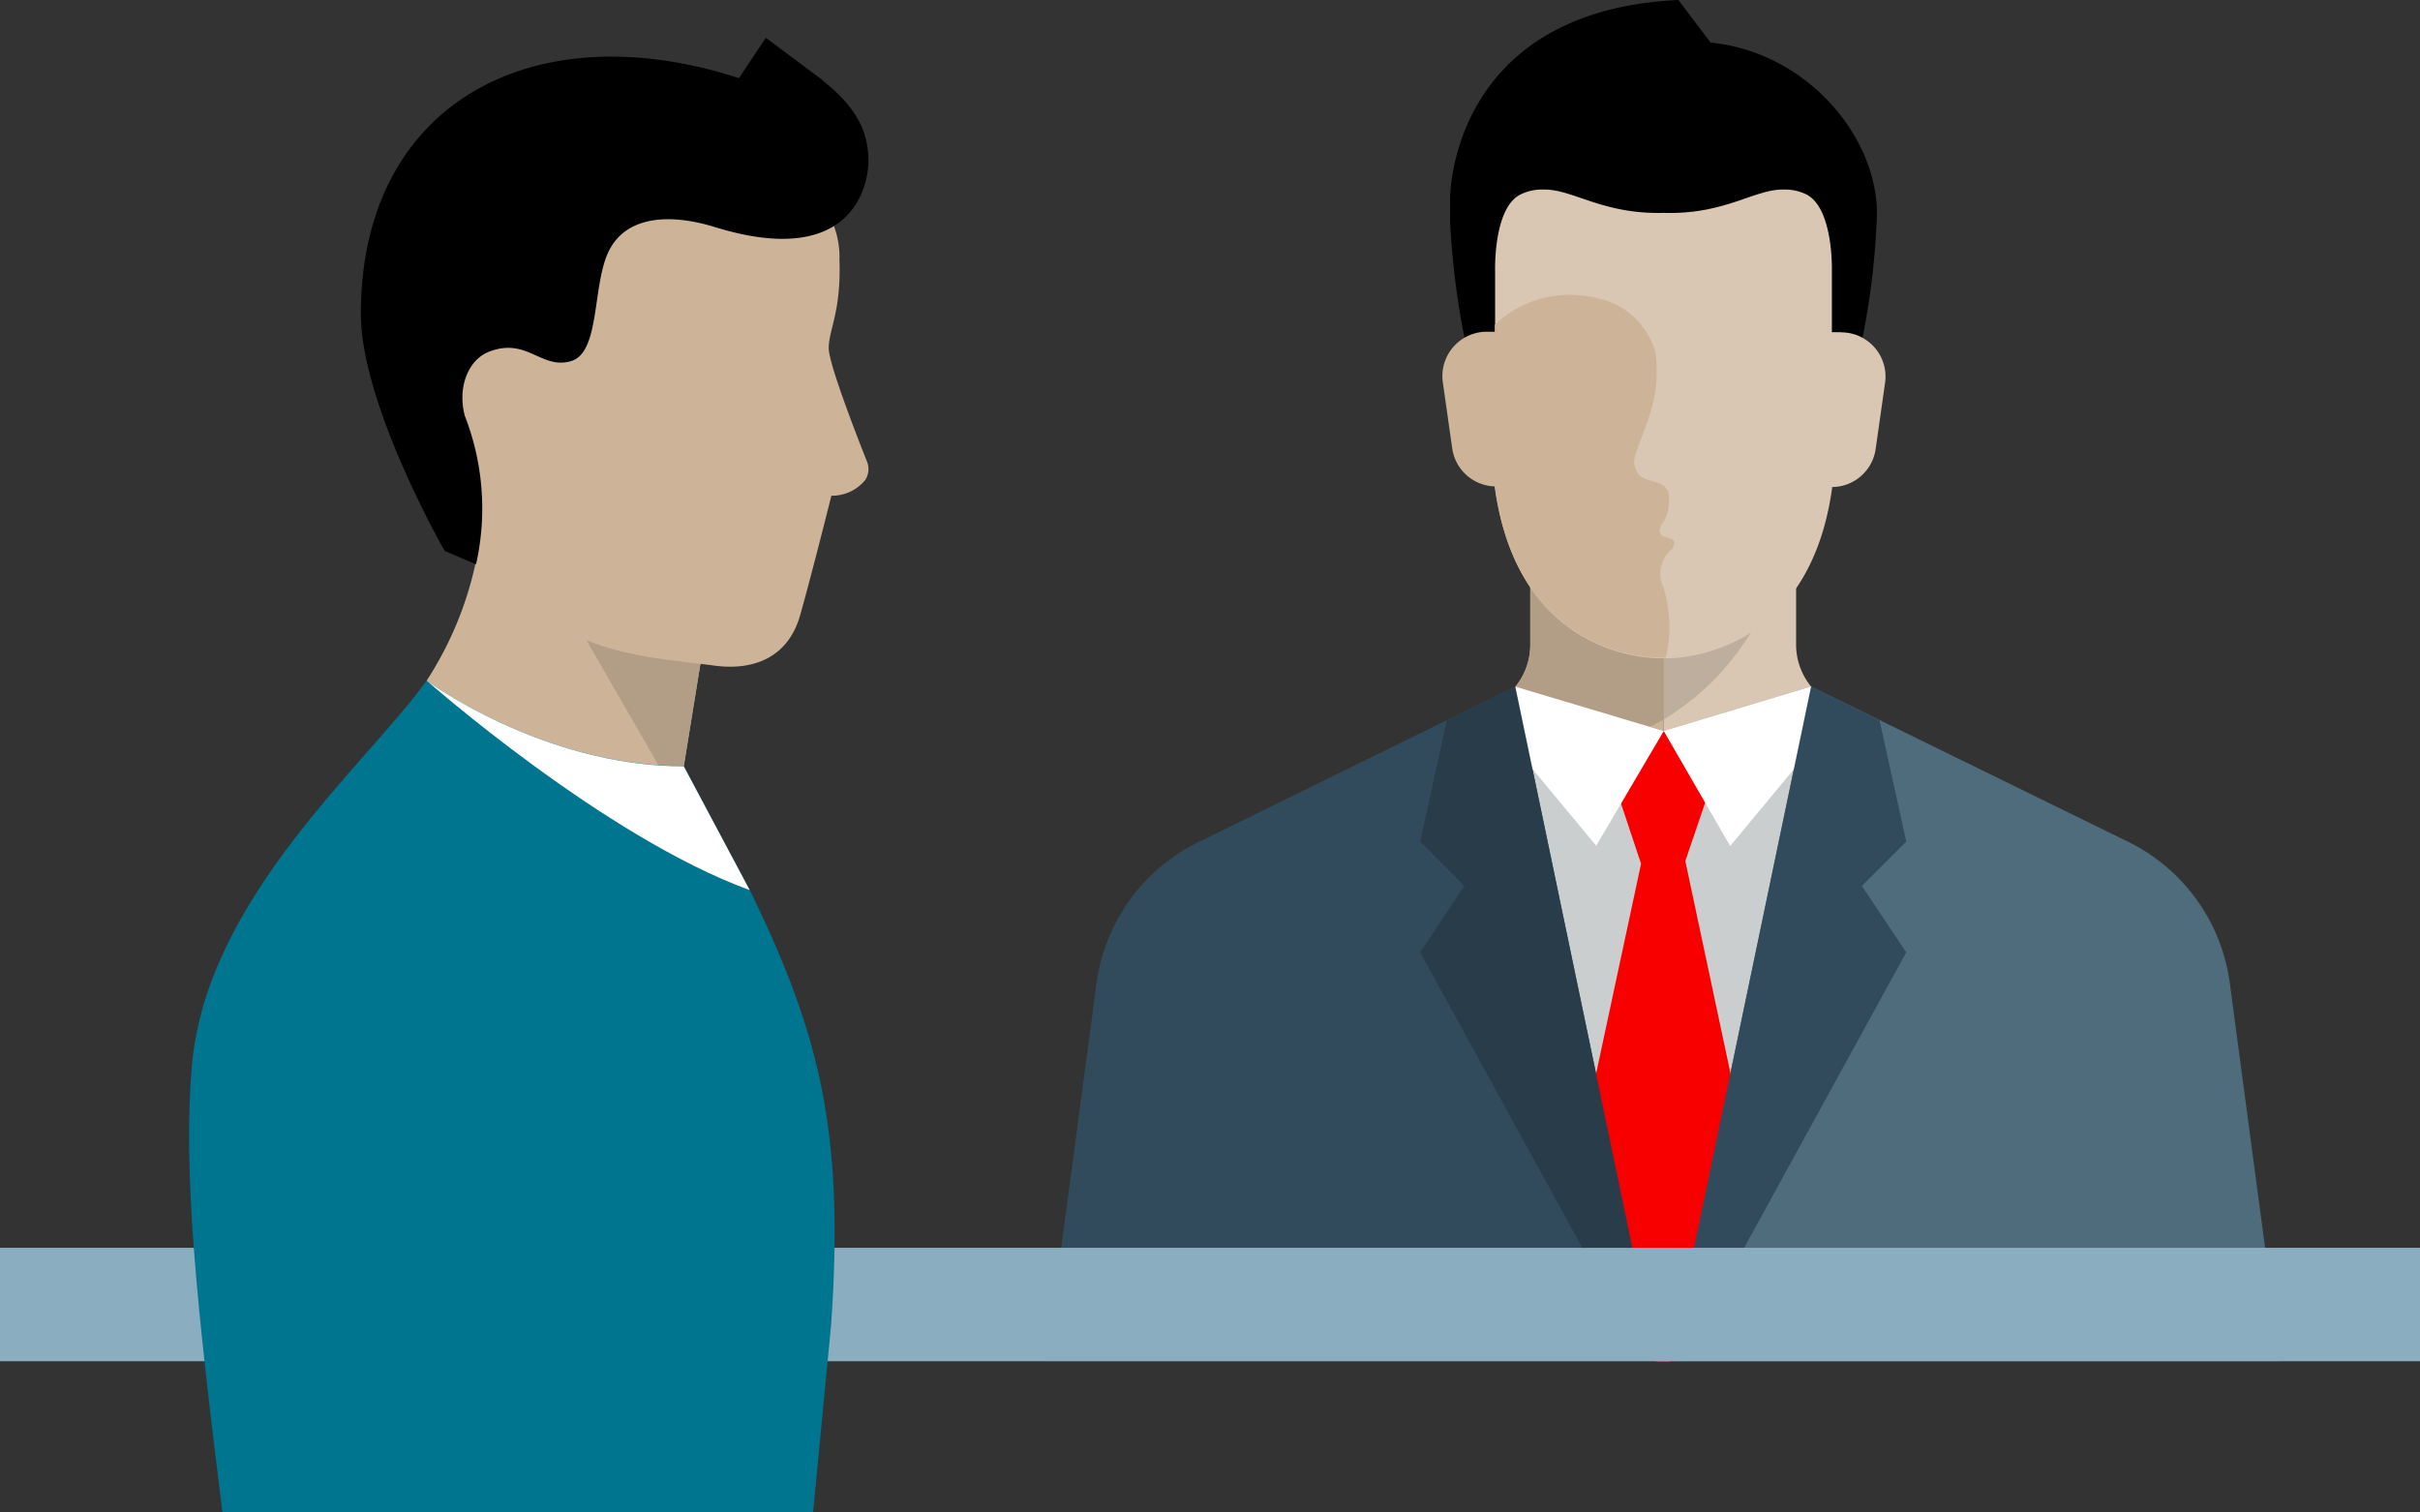
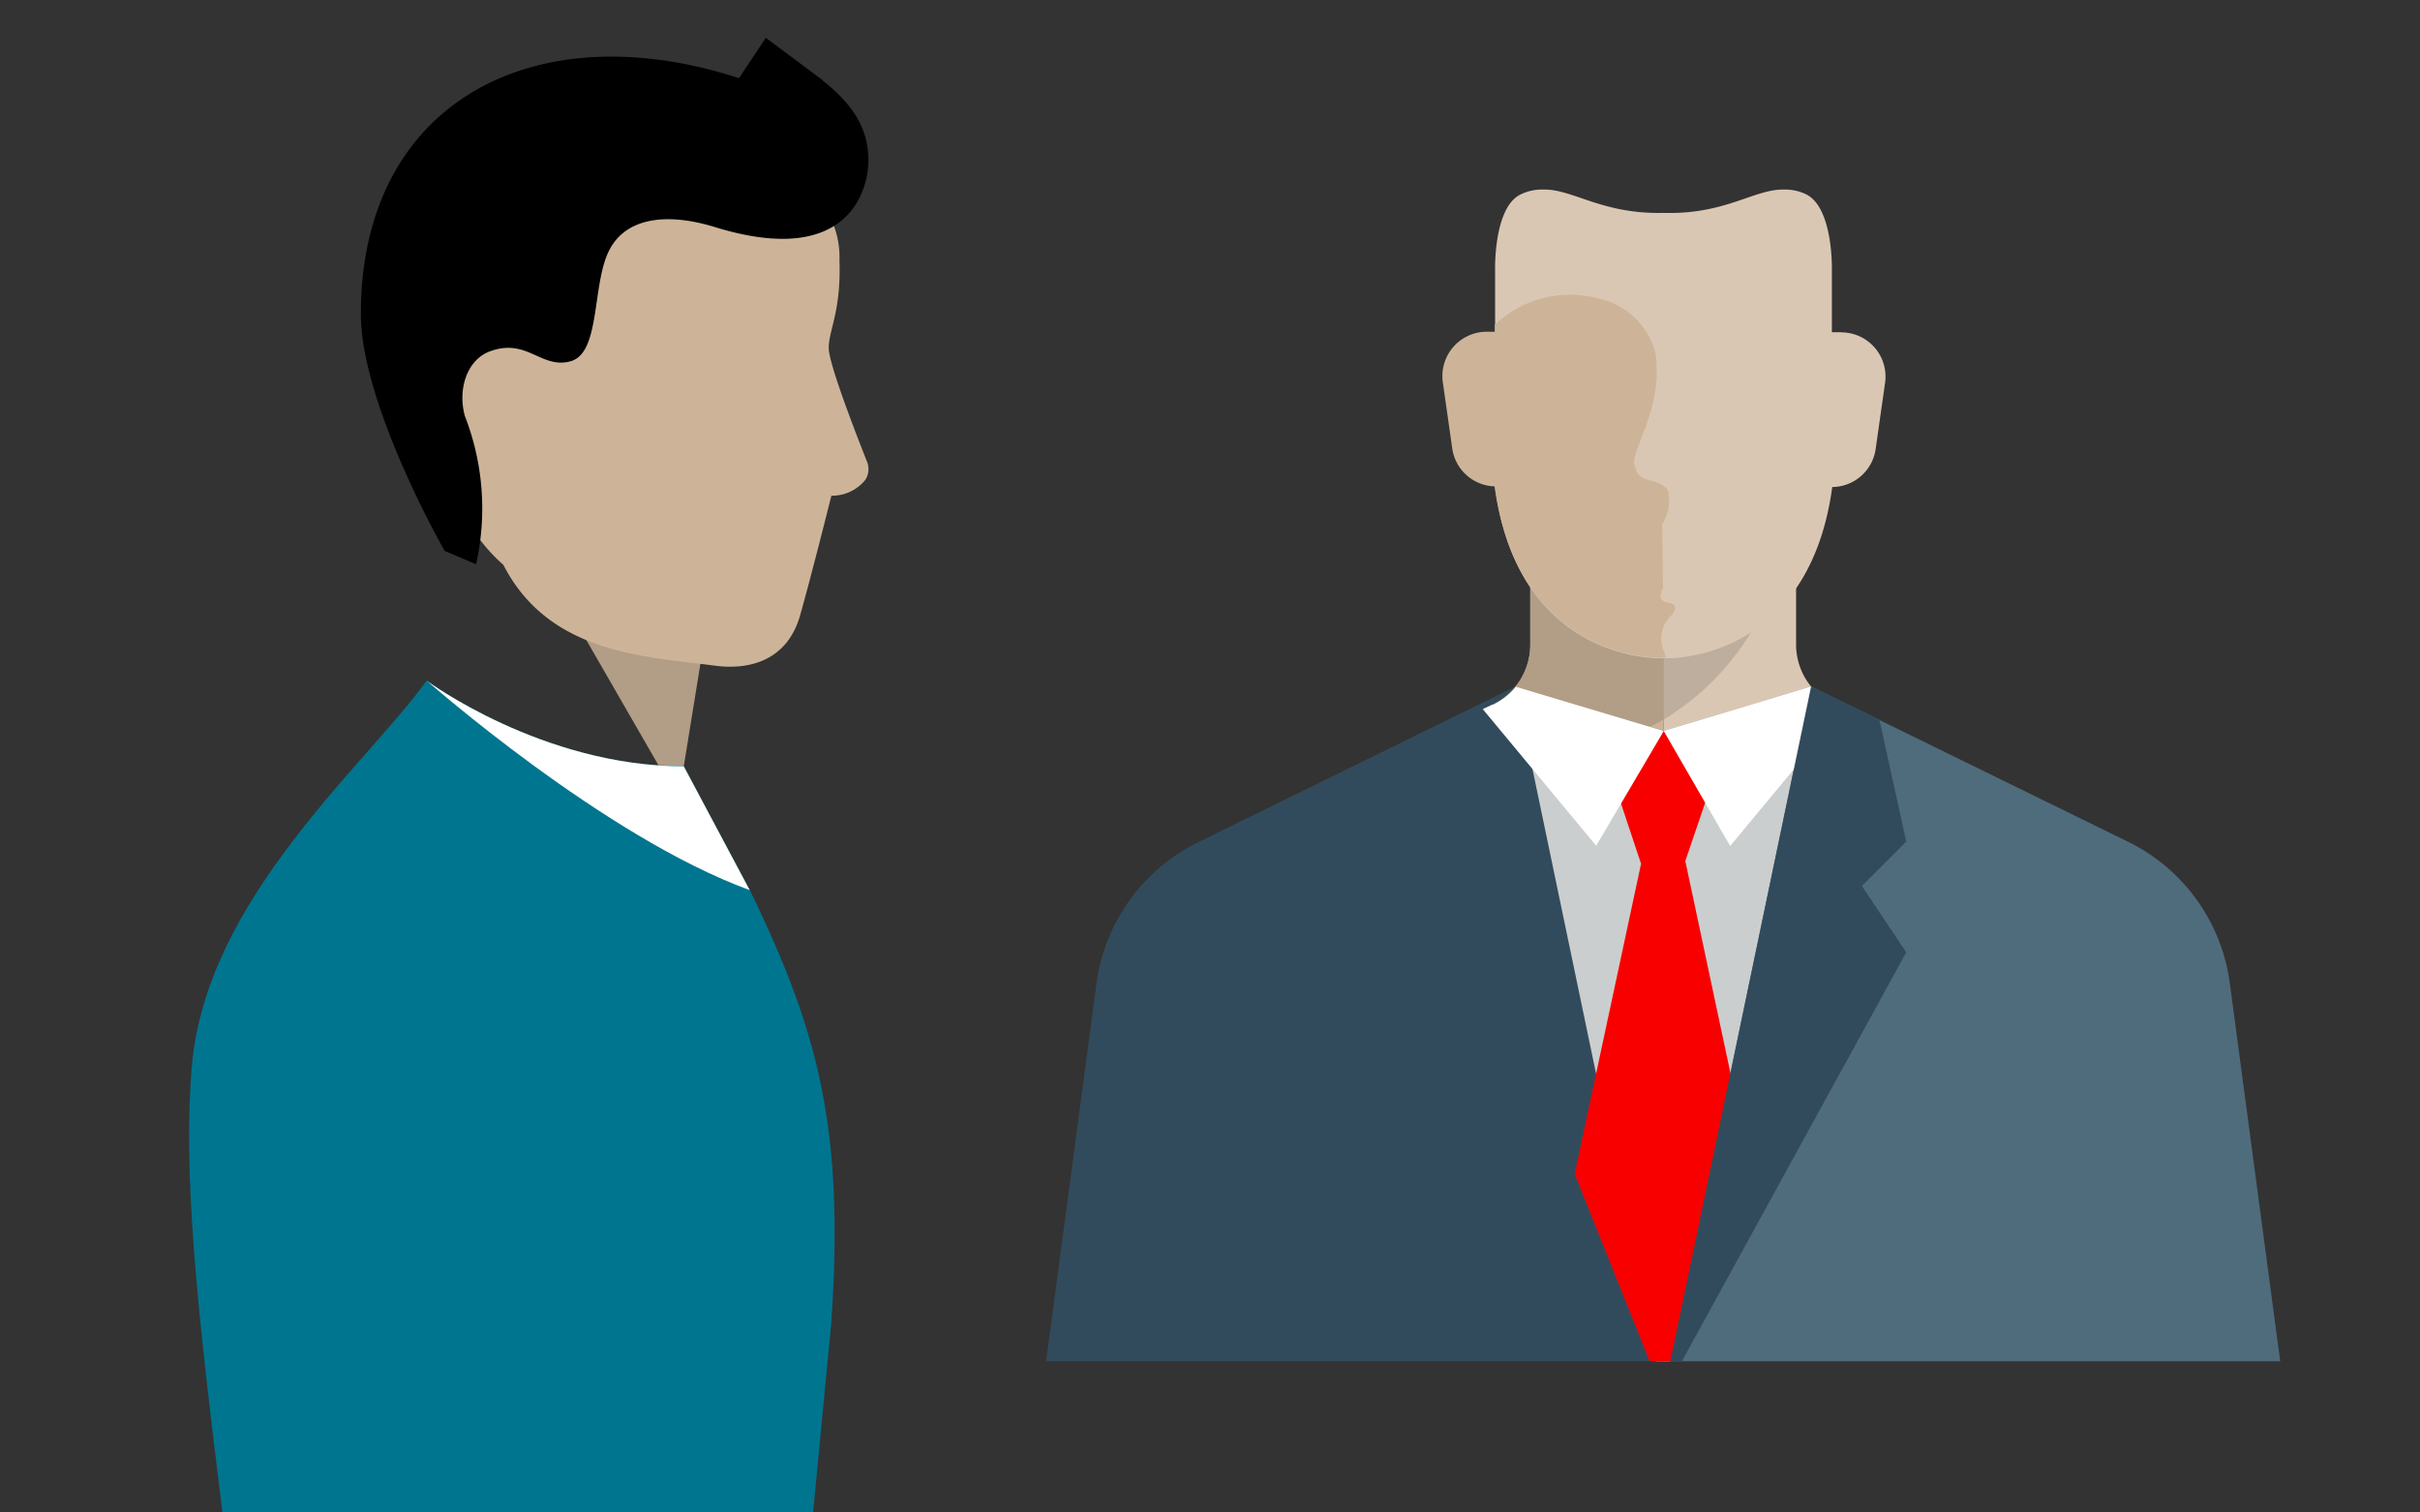
<svg xmlns="http://www.w3.org/2000/svg" id="Layer_1" data-name="Layer 1" viewBox="0 0 192 120">
  <rect x="0" y="0" width="192" height="120" fill="#333333" stroke="none" />
  <defs>
    <style>.cls-1{fill:none;}.cls-2{clip-path:url(#clip-path);}.cls-3{fill:#4f6c7d;}.cls-4{fill:#324b5c;}.cls-5{fill:#cbcece;}.cls-6{fill:#f80000;}.cls-7{fill:#dac7b3;}.cls-8{fill:#cdb498;}.cls-9{fill:#b29d86;}.cls-10{fill:#bdae9d;}.cls-11{fill:#fff;}.cls-12{fill:#283c4a;}.cls-13{fill:#8aadbf;}.cls-14{fill:#00758f;}</style>
    <clipPath id="clip-path" transform="translate(0 0)">
      <rect class="cls-1" width="192" height="120" />
    </clipPath>
  </defs>
  <title>partnering-people-icon</title>
  <g class="cls-2">
    <path class="cls-3" d="M180.91,108l-4-30a14.65,14.65,0,0,0-8.06-11.21L143.69,54.47H132V108Z" transform="translate(0 0)" />
    <path class="cls-4" d="M132,108V54.47H120.23L95.05,66.83A14.65,14.65,0,0,0,87,78l-4,30Z" transform="translate(0 0)" />
    <polygon class="cls-5" points="132.52 108 143.69 54.47 131.96 57.99 120.22 54.47 131.39 108 132.52 108" />
    <polygon class="cls-6" points="130.88 108 133.04 108 138.99 93.13 133.71 68.31 137.23 57.99 126.69 57.99 130.2 68.53 124.93 93.13 130.88 108" />
    <path class="cls-7" d="M143.69,54.47a5.27,5.27,0,0,1-1.19-3.34v-9H132V58Z" transform="translate(0 0)" />
    <path class="cls-8" d="M120.22,54.47,132,58V42.17H121.41v9a5.27,5.27,0,0,1-1.19,3.34" transform="translate(0 0)" />
    <path class="cls-9" d="M121.41,51.14a5.27,5.27,0,0,1-3,4.76h0c.09.1,2,2.3,6.62,3.57a20.24,20.24,0,0,0,7-2.4V42.17H121.41Z" transform="translate(0 0)" />
    <path class="cls-10" d="M141.8,44l.54-1.81H132V57.08h0c.35-.2.7-.42,1-.66,3.5-2.34,6.69-6.19,8.79-12.43" transform="translate(0 0)" />
-     <path d="M116.54,28.42l-.45,1h31.78l-.45-1a60.41,60.41,0,0,0,1.5-11.52c-.07-6.28-5.72-12.78-13.2-13.52L133.16,0c-18.22.86-18.11,15.75-18.11,15.75v1.81a62.38,62.38,0,0,0,1.49,10.86" transform="translate(0 0)" />
    <path class="cls-7" d="M146.06,26.36h-.72V21.52s.15-5.07-2.08-6.12a3.81,3.81,0,0,0-1.74-.36c-2.33-.05-4.65,2-9.54,1.85-4.89.12-7.21-1.91-9.54-1.85a3.81,3.81,0,0,0-1.74.36c-2.24,1-2.08,6.12-2.08,6.12V38.41h0v.3c1.8,13,11.61,13.51,13.14,13.52h.46c1.53,0,11.34-.57,13.14-13.52v-.07a3.51,3.51,0,0,0,3.45-3l.75-5.27a3.51,3.51,0,0,0-3.48-4" transform="translate(0 0)" />
-     <path class="cls-8" d="M131.88,41.6a3.53,3.53,0,0,0,.46-2.67c-.83-1.23-2.37-.3-2.68-2.15-.12-.7,1.06-2.9,1.46-4.73a10.7,10.7,0,0,0,.24-4,6,6,0,0,0-4.64-4.39,8.66,8.66,0,0,0-8.12,2.1v.56h-.65a3.52,3.52,0,0,0-3.48,4l.75,5.27a3.51,3.51,0,0,0,3.37,3v.07c1.8,13,11.61,13.51,13.14,13.52h.43a10.34,10.34,0,0,0-.07-5.15c0-.16-.08-.32-.13-.47a2.53,2.53,0,0,1,.7-3c.85-1.47-1.68-.26-.79-2.06" transform="translate(0 0)" />
+     <path class="cls-8" d="M131.88,41.6a3.53,3.53,0,0,0,.46-2.67c-.83-1.23-2.37-.3-2.68-2.15-.12-.7,1.06-2.9,1.46-4.73a10.7,10.7,0,0,0,.24-4,6,6,0,0,0-4.64-4.39,8.66,8.66,0,0,0-8.12,2.1v.56h-.65a3.52,3.52,0,0,0-3.48,4l.75,5.27a3.51,3.51,0,0,0,3.37,3v.07c1.8,13,11.61,13.51,13.14,13.52h.43c0-.16-.08-.32-.13-.47a2.53,2.53,0,0,1,.7-3c.85-1.47-1.68-.26-.79-2.06" transform="translate(0 0)" />
    <path class="cls-11" d="M146.28,56.26l-.76-.36a5.25,5.25,0,0,1-1.83-1.43L132,58l5.27,9.12Z" transform="translate(0 0)" />
    <path class="cls-11" d="M118.4,55.9l-.76.36,9,10.84L132,58l-11.73-3.51a5.25,5.25,0,0,1-1.82,1.43" transform="translate(0 0)" />
    <polygon class="cls-4" points="133.44 108 151.24 75.56 147.72 70.29 151.24 66.77 149.12 57.14 143.69 54.47 132.52 108 133.44 108" />
-     <polygon class="cls-12" points="130.48 108 131.39 108 120.22 54.47 114.79 57.14 112.68 66.77 116.19 70.29 112.68 75.56 130.48 108" />
-     <rect class="cls-13" y="99" width="192" height="9" />
-     <path class="cls-8" d="M54.25,60.8l1.58-9.74L37.37,34.19,38,43.25A27.79,27.79,0,0,1,33.85,54l7.53,12.22Z" transform="translate(0 0)" />
    <polygon class="cls-9" points="54.25 60.8 54.25 64.2 39.02 37.77 55.83 51.06 54.25 60.8" />
    <path class="cls-8" d="M65.75,27.61c0-1.44,1-2.91.85-7a7,7,0,0,0-1.37-4.4L39.46,11.73,35.54,31.63a13.86,13.86,0,0,0,4.4,13.19c3.66,7.14,11.43,7.27,16.82,8,3,.38,5.76-.62,6.72-4,.91-3.2,2.48-9.49,2.48-9.49a3.4,3.4,0,0,0,2.68-1.24,1.58,1.58,0,0,0,.17-1.41s-3.06-7.61-3.06-9.05" transform="translate(0 0)" />
    <path d="M65.28,6.37,60.76,3,58.63,6.2c-16.33-5.31-30,2-30,18.7,0,7.21,6.65,18.81,6.65,18.81l2.49,1.06A20.22,20.22,0,0,0,36.88,33c-.59-2.16.19-4.53,2.09-5.16,2.89-1,4,1.47,6.31.82s1.71-5.75,2.93-8.54,4.49-3.34,8.52-2.1c10.78,3.32,12.17-3.16,12.17-5.27,0-2.33-1-4.29-3.62-6.35" transform="translate(0 0)" />
    <path class="cls-14" d="M64.51,120l1.44-15C67,89.7,65,82,59.57,70.78l-5.32-10C43,60.8,33.85,54,33.85,54c-4.75,6.63-17.5,17.28-18.63,30.6-.73,8.59.45,19.51,2.43,35.4Z" transform="translate(0 0)" />
    <path class="cls-11" d="M54.25,60.8C43,60.8,33.85,54,33.85,54S47.92,66.41,59.48,70.62Z" transform="translate(0 0)" />
  </g>
</svg>